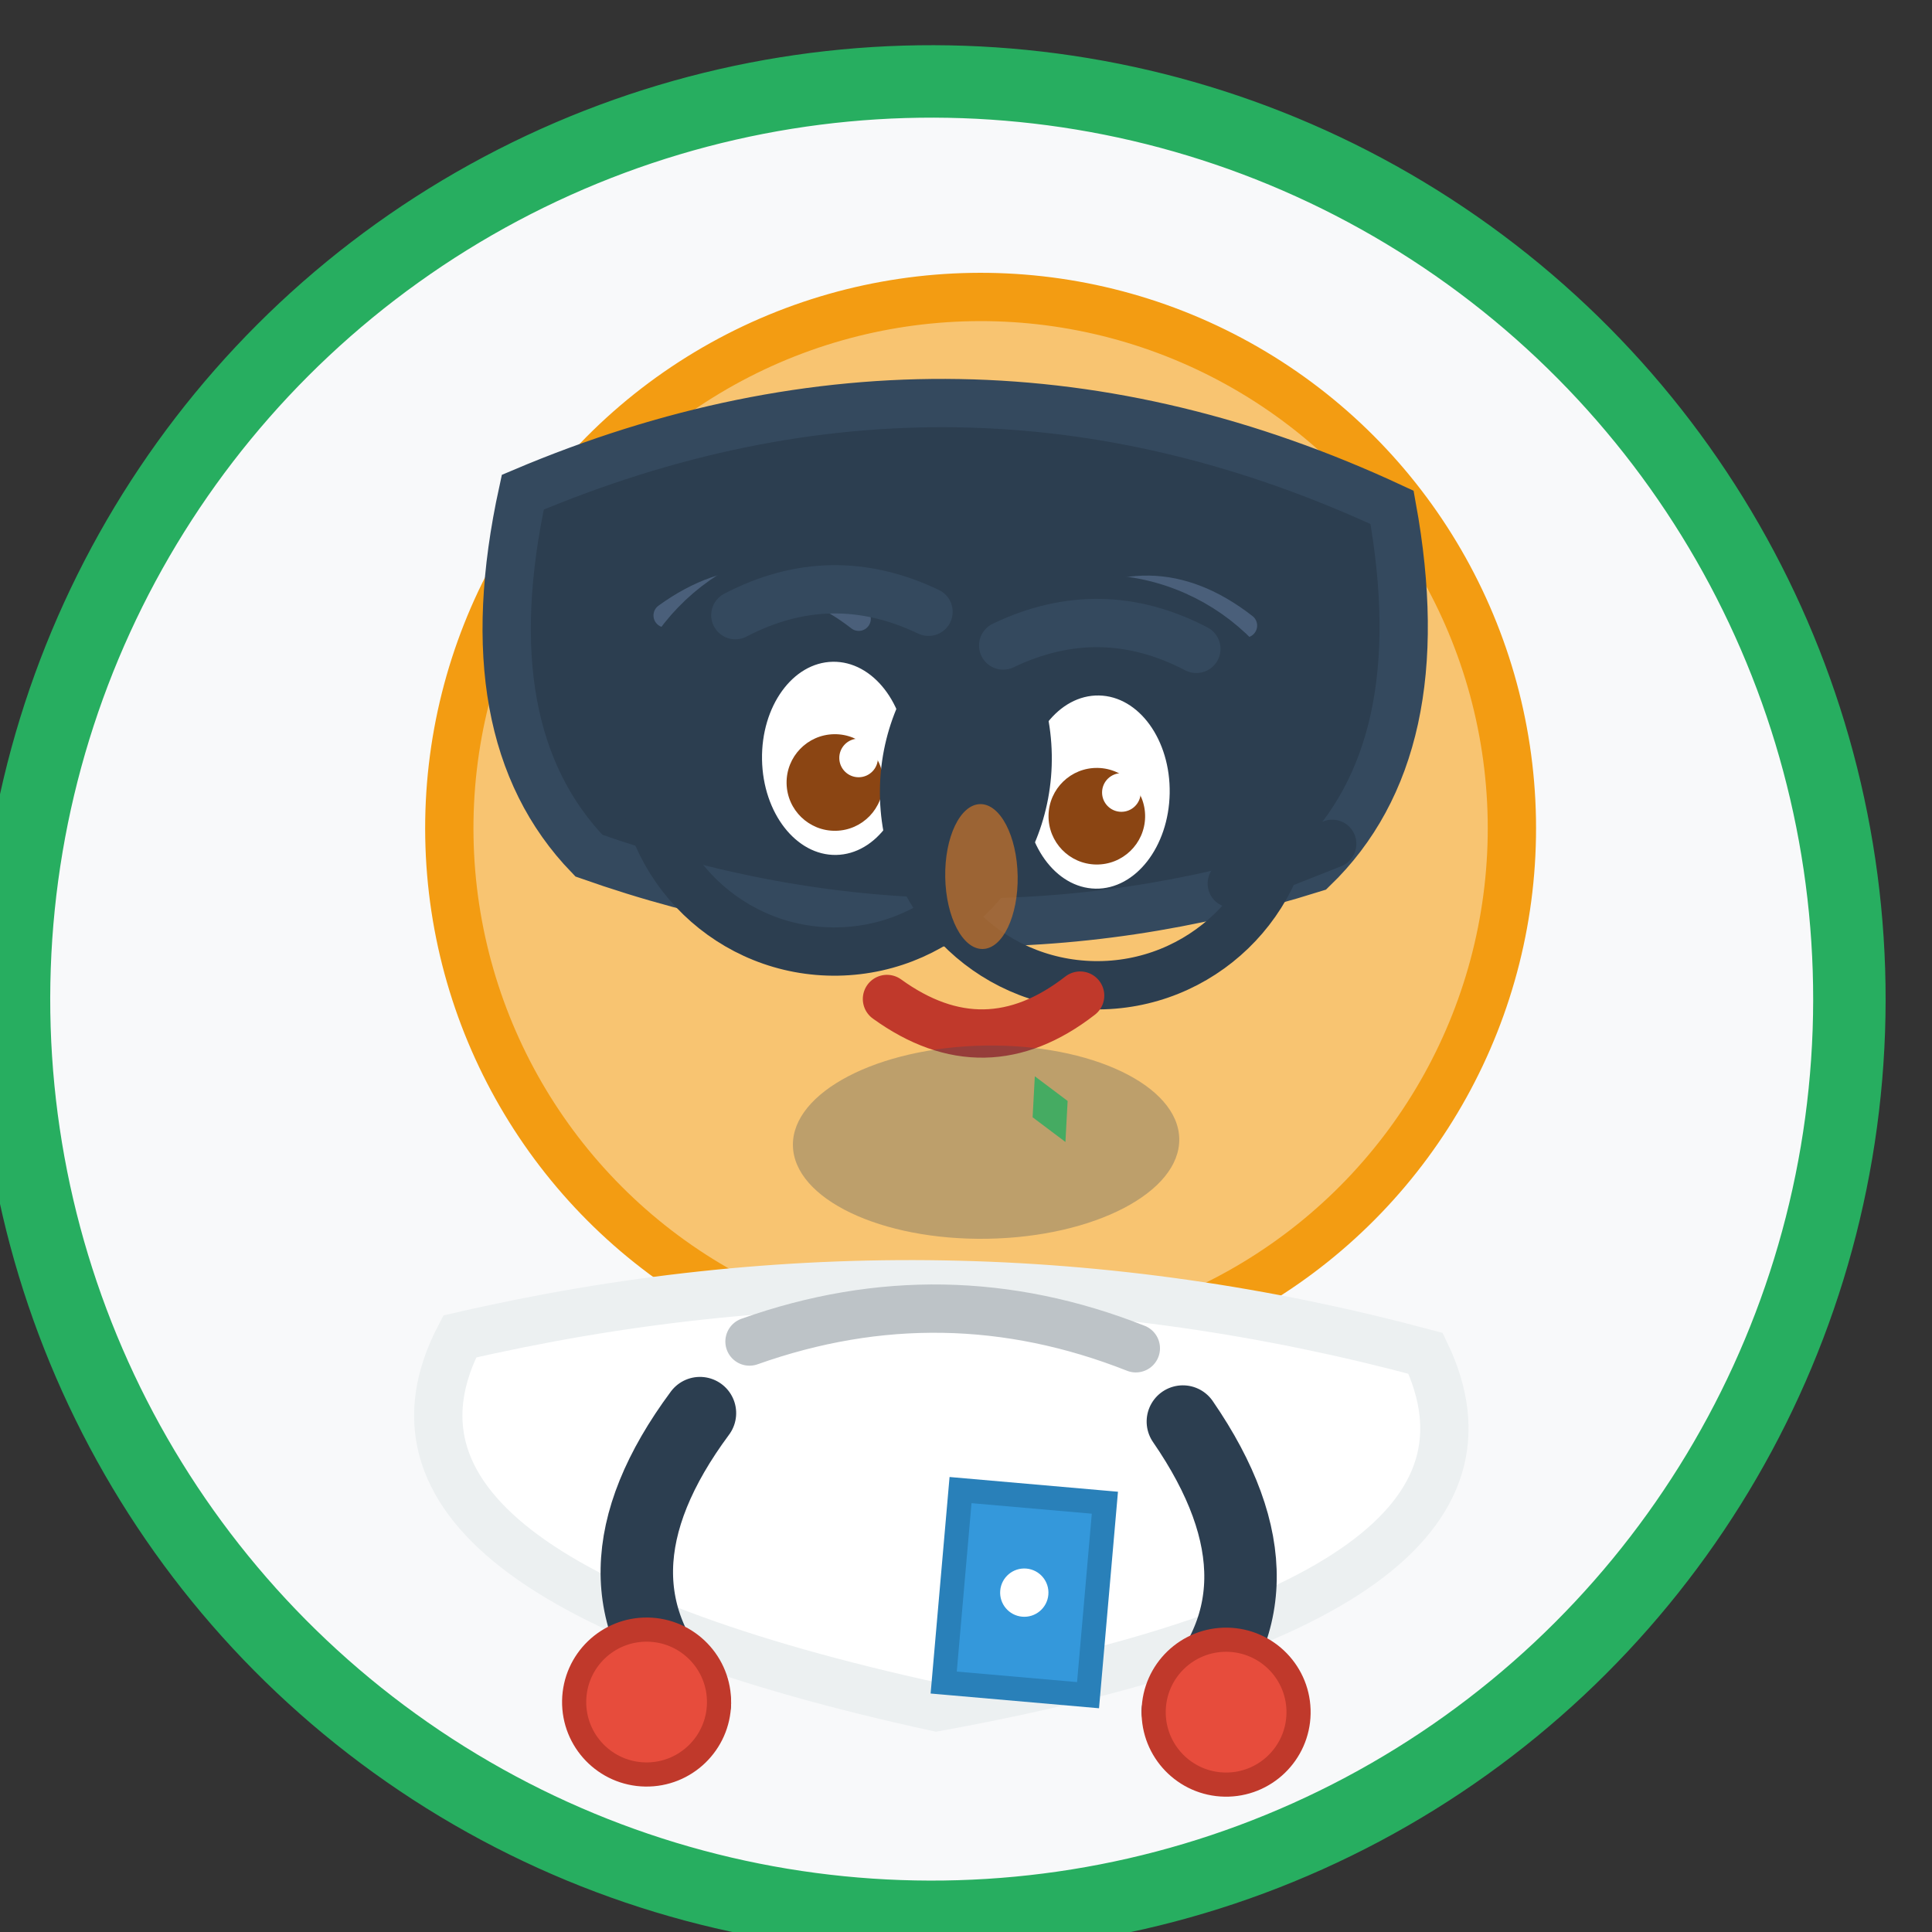
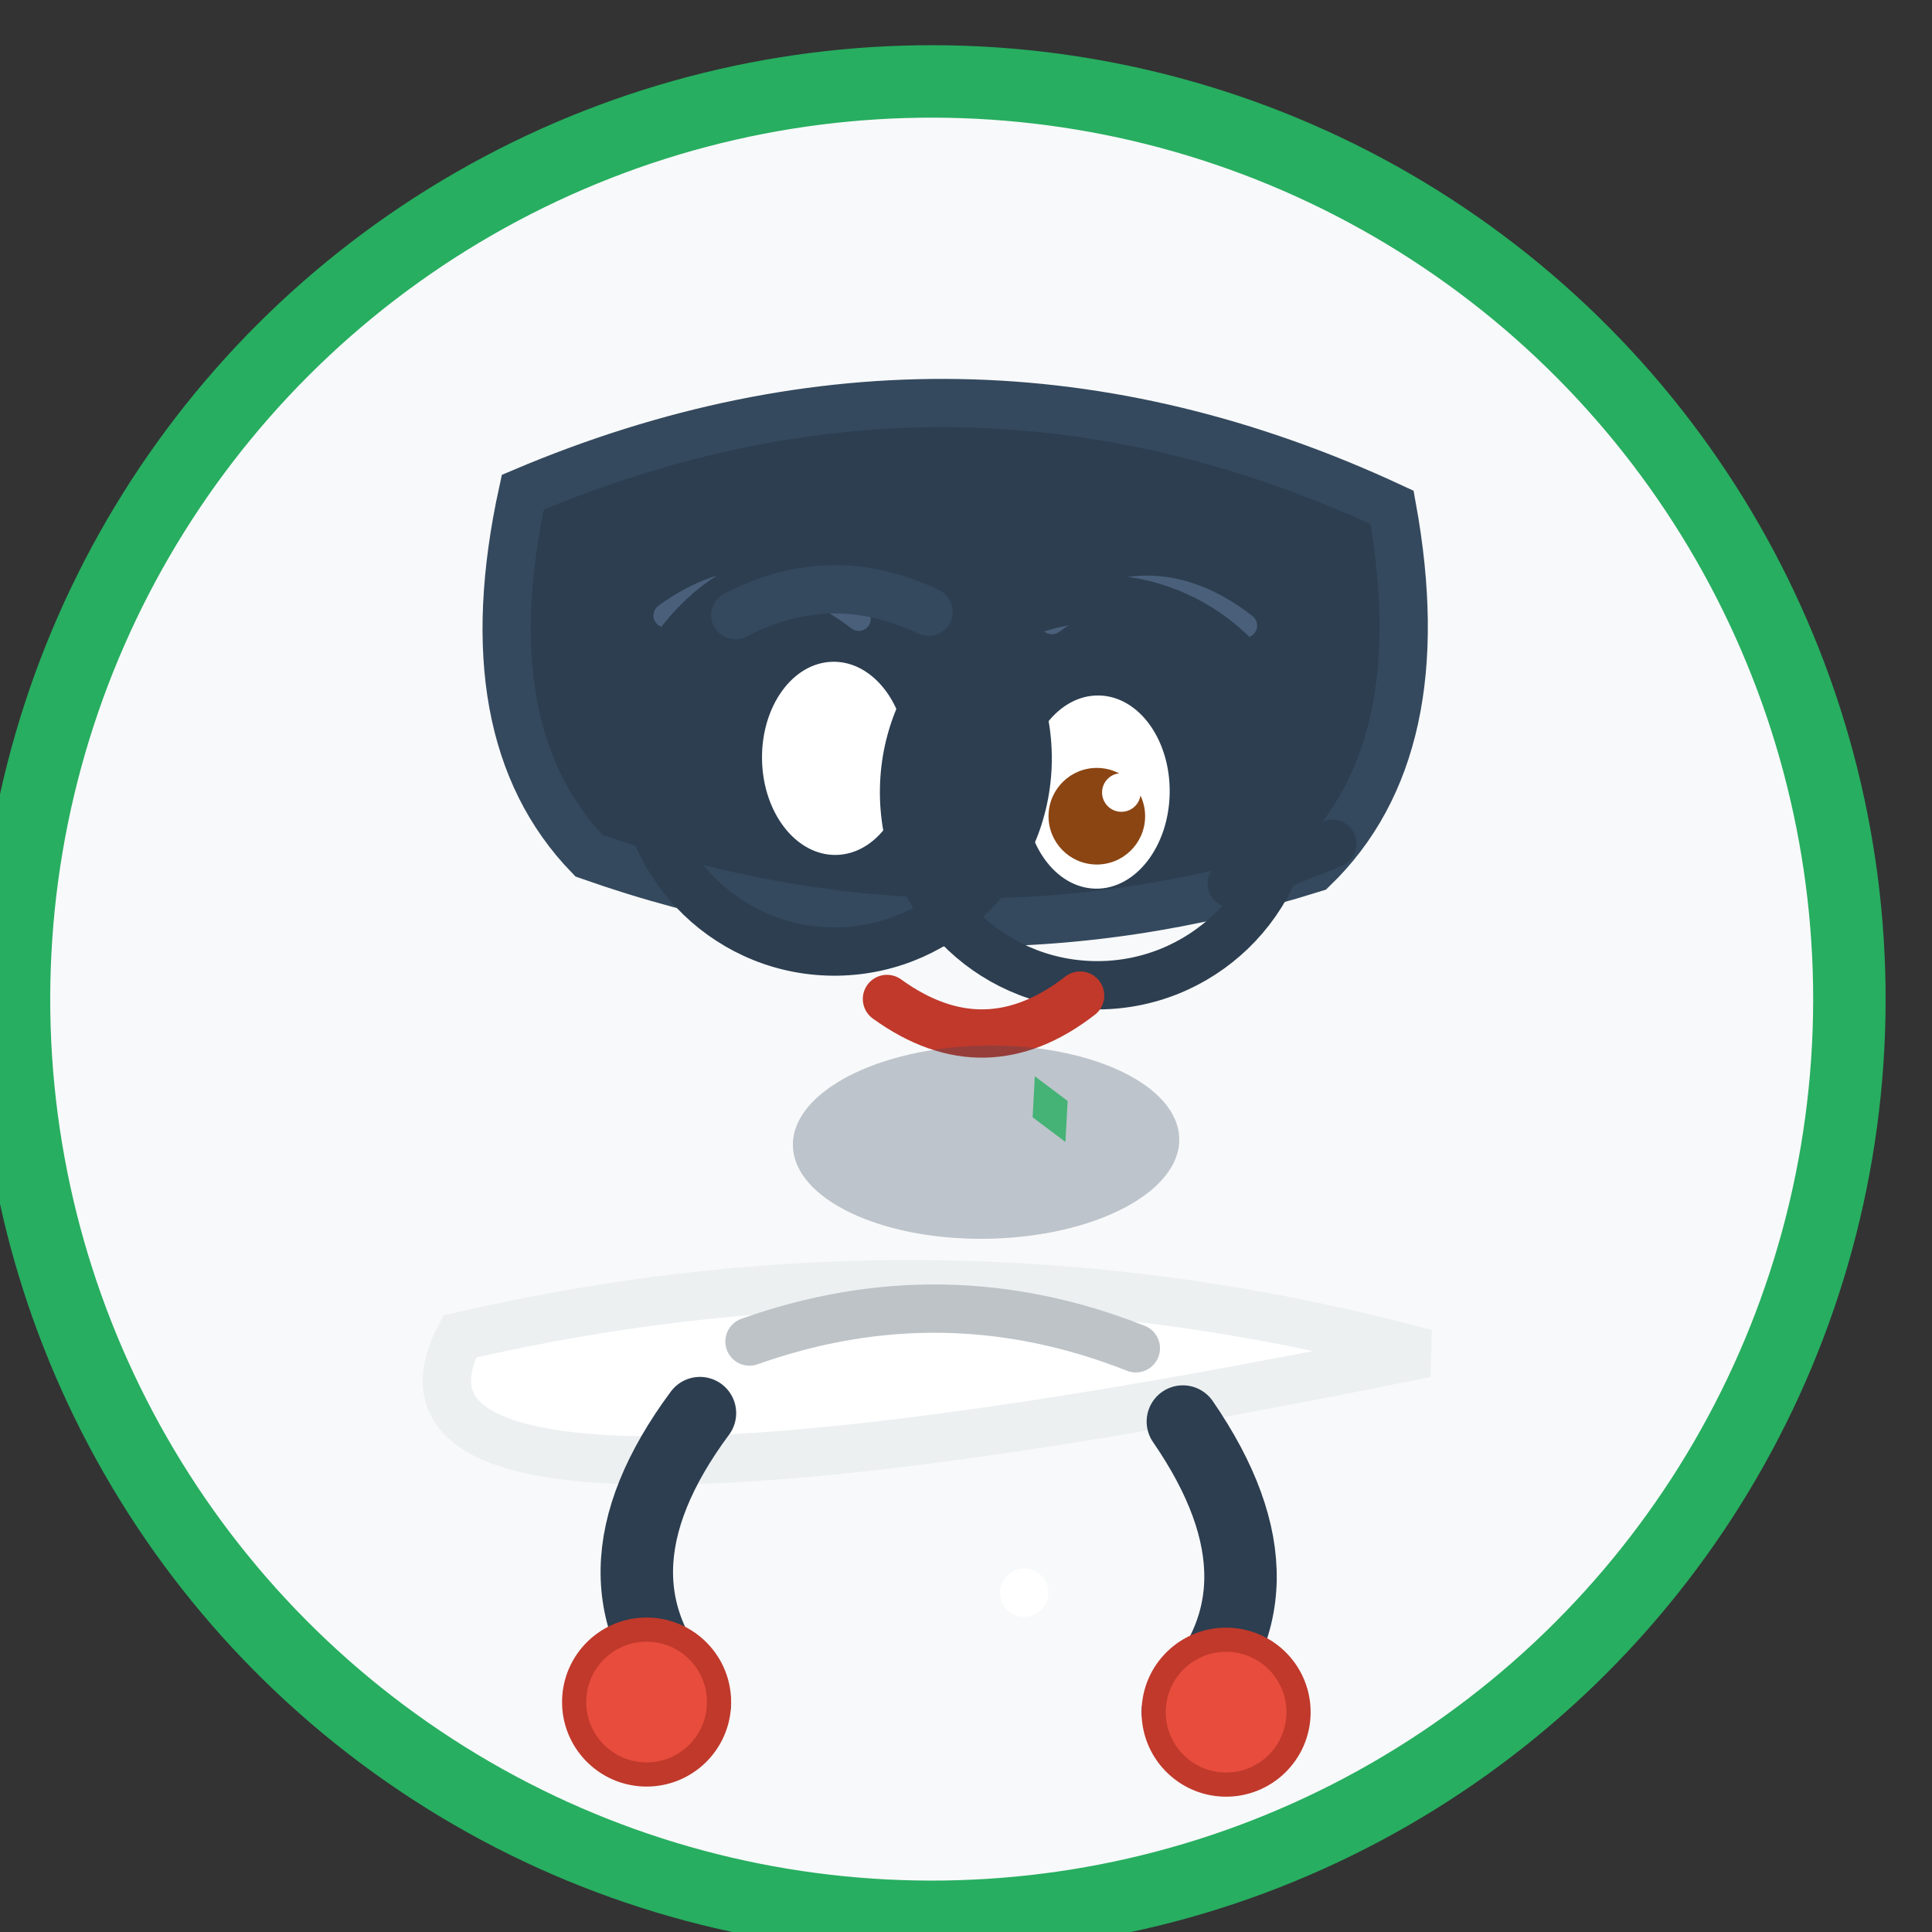
<svg xmlns="http://www.w3.org/2000/svg" width="80" height="80" viewBox="0 0 80 80" fill="none">
  <rect x="0" y="0" width="80" height="80" fill="#333333" stroke="none" />
  <circle cx="40" cy="40" r="38" fill="#f8f9fa" stroke="#27ae60" stroke-width="3" transform="rotate(2)" />
-   <circle cx="40" cy="35" r="22" fill="#f8c471" stroke="#f39c12" stroke-width="2" transform="rotate(-1)" />
  <path d="M22 20 Q40 12, 58 20 Q60 30, 55 35 Q40 40, 25 35 Q20 30, 22 20 Z" fill="#2c3e50" stroke="#34495e" stroke-width="2" transform="rotate(1)" />
  <path d="M28 25 Q32 22, 36 25" stroke="#4a5f7a" stroke-width="1" fill="none" stroke-linecap="round" transform="rotate(1)" />
  <path d="M44 25 Q48 22, 52 25" stroke="#4a5f7a" stroke-width="1" fill="none" stroke-linecap="round" transform="rotate(1)" />
  <ellipse cx="34" cy="32" rx="3" ry="4" fill="white" transform="rotate(-1)" />
  <ellipse cx="46" cy="32" rx="3" ry="4" fill="white" transform="rotate(1)" />
-   <circle cx="34" cy="33" r="2" fill="#8b4513" transform="rotate(-1)" />
  <circle cx="46" cy="33" r="2" fill="#8b4513" transform="rotate(1)" />
  <circle cx="35" cy="32" r="0.8" fill="white" transform="rotate(-1)" />
  <circle cx="47" cy="32" r="0.8" fill="white" transform="rotate(1)" />
  <circle cx="34" cy="32" r="8" fill="none" stroke="#2c3e50" stroke-width="2" transform="rotate(-1)" />
  <circle cx="46" cy="32" r="8" fill="none" stroke="#2c3e50" stroke-width="2" transform="rotate(1)" />
  <path d="M42 32 L38 32" stroke="#2c3e50" stroke-width="2" stroke-linecap="round" />
  <path d="M26 32 L22 30" stroke="#2c3e50" stroke-width="2" stroke-linecap="round" transform="rotate(-5)" />
  <path d="M54 32 L58 30" stroke="#2c3e50" stroke-width="2" stroke-linecap="round" transform="rotate(5)" />
  <path d="M30 26 Q34 24, 38 26" stroke="#34495e" stroke-width="2" fill="none" stroke-linecap="round" transform="rotate(-1)" />
-   <path d="M42 26 Q46 24, 50 26" stroke="#34495e" stroke-width="2" fill="none" stroke-linecap="round" transform="rotate(1)" />
-   <ellipse cx="40" cy="37" rx="1.5" ry="3" fill="#e67e22" opacity="0.6" transform="rotate(-1)" />
  <path d="M36 42 Q40 45, 44 42" stroke="#c0392b" stroke-width="2" fill="none" stroke-linecap="round" transform="rotate(-1)" />
  <ellipse cx="40" cy="48" rx="8" ry="4" fill="#34495e" opacity="0.3" transform="rotate(-1)" />
-   <path d="M20 55 Q40 50, 60 55 Q65 65, 40 70 Q15 65, 20 55 Z" fill="white" stroke="#ecf0f1" stroke-width="2" transform="rotate(1)" />
+   <path d="M20 55 Q40 50, 60 55 Q15 65, 20 55 Z" fill="white" stroke="#ecf0f1" stroke-width="2" transform="rotate(1)" />
  <path d="M32 55 Q40 52, 48 55" stroke="#bdc3c7" stroke-width="2" fill="none" stroke-linecap="round" transform="rotate(1)" />
  <path d="M30 58 Q25 65, 30 70" stroke="#2c3e50" stroke-width="3" fill="none" stroke-linecap="round" transform="rotate(1)" />
  <path d="M50 58 Q55 65, 50 70" stroke="#2c3e50" stroke-width="3" fill="none" stroke-linecap="round" transform="rotate(1)" />
  <circle cx="28" cy="70" r="3" fill="#e74c3c" stroke="#c0392b" stroke-width="1" transform="rotate(1)" />
  <circle cx="52" cy="70" r="3" fill="#e74c3c" stroke="#c0392b" stroke-width="1" transform="rotate(1)" />
-   <rect x="45" y="58" width="6" height="8" fill="#3498db" stroke="#2980b9" stroke-width="1" transform="rotate(5)" />
  <circle cx="48" cy="62" r="1" fill="white" transform="rotate(5)" />
  <g transform="rotate(-25) translate(20, 60)">
    <path d="M0 -1.5 L0.8 0 L0 1.5 L-0.8 0 Z" fill="#27ae60" opacity="0.8">
      <animateTransform attributeName="transform" attributeType="XML" type="rotate" values="0; 360" dur="6s" repeatCount="indefinite" />
    </path>
  </g>
</svg>